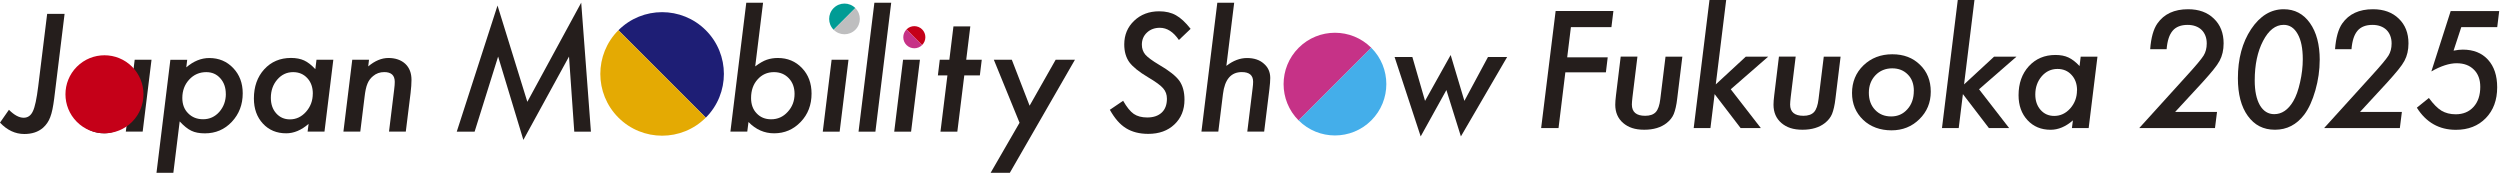
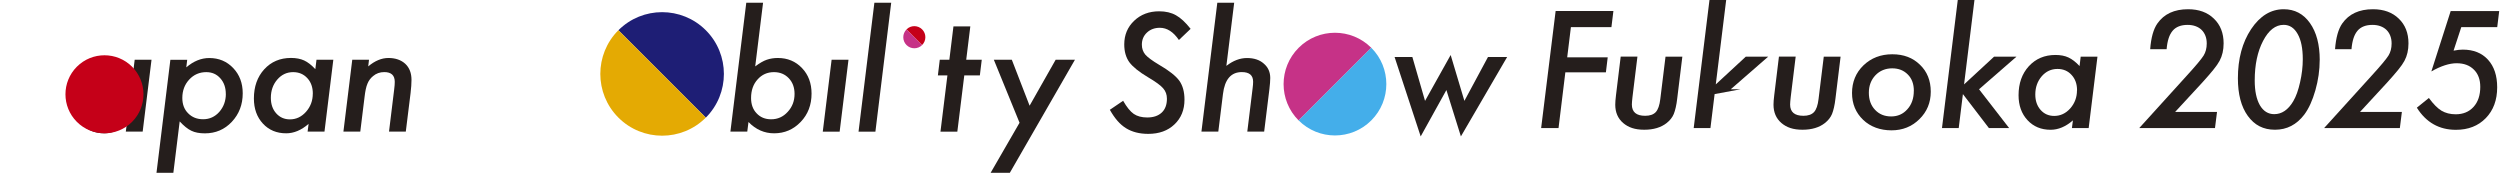
<svg xmlns="http://www.w3.org/2000/svg" width="463" height="32" viewBox="0 0 463 32" fill="none">
  <g clip-path="url(#clip0_72_133)">
-     <path d="M11.961 2.565L10.036 18.257C9.94 19 9.836 19.663 9.716 20.239C9.596 20.814 9.46 21.301 9.3 21.709C9.149 22.1 8.965 22.468 8.741 22.788C8.517 23.107 8.262 23.411 7.958 23.674C7.063 24.441 5.913 24.817 4.506 24.817C2.828 24.817 1.326 24.114 0 22.708L1.654 20.335C2.637 21.317 3.54 21.805 4.379 21.805C5.154 21.805 5.721 21.405 6.088 20.606C6.464 19.847 6.792 18.305 7.079 15.988L8.733 2.565H11.953H11.961Z" fill="#251E1C" />
    <path d="M28.061 11.066L26.423 24.378H23.299L23.483 22.939C22.148 24.106 20.758 24.689 19.328 24.689C17.562 24.689 16.132 24.09 15.021 22.891C13.911 21.693 13.351 20.143 13.351 18.241C13.351 16.044 13.991 14.246 15.261 12.84C16.547 11.434 18.201 10.731 20.223 10.731C21.174 10.731 21.988 10.89 22.652 11.194C23.331 11.506 24.018 12.041 24.729 12.808L24.945 11.058H28.069L28.061 11.066ZM24.258 17.346C24.258 16.172 23.922 15.213 23.243 14.478C22.564 13.735 21.685 13.359 20.614 13.359C19.448 13.359 18.465 13.815 17.674 14.734C16.883 15.652 16.483 16.787 16.483 18.121C16.483 19.288 16.811 20.247 17.474 20.99C18.137 21.733 18.984 22.108 20.015 22.108C21.166 22.108 22.156 21.645 22.995 20.71C23.834 19.759 24.25 18.641 24.25 17.346" fill="#251E1C" />
    <path d="M34.669 11.074L34.501 12.472C35.851 11.322 37.265 10.747 38.76 10.747C40.533 10.747 42.004 11.362 43.186 12.6C44.361 13.831 44.952 15.397 44.952 17.274C44.952 19.368 44.281 21.126 42.93 22.564C41.596 23.986 39.926 24.697 37.945 24.697C36.93 24.697 36.091 24.537 35.444 24.218C34.764 23.898 34.045 23.315 33.278 22.484L32.104 32.008H28.98L31.553 11.074H34.677H34.669ZM41.82 17.402C41.82 16.228 41.484 15.261 40.805 14.502C40.126 13.735 39.263 13.359 38.2 13.359C36.938 13.359 35.883 13.823 35.036 14.742C34.189 15.66 33.766 16.803 33.766 18.145C33.766 19.32 34.125 20.271 34.844 20.982C35.563 21.717 36.482 22.084 37.617 22.084C38.807 22.084 39.806 21.629 40.613 20.726C41.42 19.799 41.828 18.689 41.828 17.386" fill="#251E1C" />
    <path d="M61.731 11.066L60.093 24.378H56.969L57.153 22.939C55.818 24.106 54.428 24.689 52.998 24.689C51.232 24.689 49.802 24.09 48.691 22.891C47.581 21.693 47.021 20.143 47.021 18.241C47.021 16.044 47.66 14.246 48.931 12.84C50.217 11.434 51.871 10.731 53.893 10.731C54.843 10.731 55.658 10.89 56.322 11.194C57.001 11.506 57.688 12.041 58.399 12.808L58.615 11.058H61.739L61.731 11.066ZM57.936 17.346C57.936 16.172 57.6 15.213 56.921 14.478C56.242 13.735 55.363 13.359 54.292 13.359C53.126 13.359 52.143 13.815 51.352 14.734C50.561 15.652 50.161 16.787 50.161 18.121C50.161 19.288 50.489 20.247 51.152 20.99C51.815 21.733 52.662 22.108 53.693 22.108C54.843 22.108 55.834 21.645 56.673 20.71C57.512 19.759 57.928 18.641 57.928 17.346" fill="#251E1C" />
    <path d="M68.339 11.066L68.195 12.297C69.425 11.258 70.68 10.739 71.942 10.739C73.204 10.739 74.283 11.098 75.066 11.825C75.833 12.552 76.209 13.543 76.209 14.79C76.209 15.469 76.153 16.276 76.041 17.218L75.154 24.369H72.046L73.005 16.539C73.045 16.252 73.069 15.988 73.085 15.764C73.101 15.541 73.109 15.333 73.109 15.157C73.109 13.951 72.461 13.351 71.159 13.351C70.36 13.351 69.673 13.599 69.098 14.086C68.626 14.47 68.275 14.941 68.051 15.501C67.931 15.78 67.827 16.132 67.739 16.539C67.651 16.947 67.579 17.426 67.516 17.962L66.725 24.378H63.6L65.238 11.066H68.347H68.339Z" fill="#251E1C" />
    <path d="M220.5 5.345L218.335 7.407C217.304 5.897 216.13 5.146 214.803 5.146C213.845 5.146 213.046 5.441 212.414 6.032C211.783 6.624 211.472 7.375 211.472 8.27C211.472 8.989 211.687 9.604 212.119 10.123C212.335 10.371 212.654 10.643 213.07 10.954C213.485 11.266 214.013 11.61 214.644 11.985C216.521 13.08 217.776 14.07 218.407 14.949C219.046 15.844 219.366 17.019 219.366 18.465C219.366 20.351 218.743 21.877 217.504 23.043C216.282 24.21 214.66 24.793 212.654 24.793C211.032 24.793 209.666 24.441 208.539 23.746C207.972 23.395 207.445 22.939 206.957 22.38C206.47 21.821 205.999 21.142 205.543 20.335L208.004 18.665C208.675 19.839 209.33 20.654 209.97 21.094C210.609 21.533 211.448 21.757 212.47 21.757C213.613 21.757 214.5 21.453 215.147 20.854C215.794 20.255 216.114 19.392 216.114 18.281C216.114 17.522 215.882 16.875 215.411 16.348C215.179 16.076 214.827 15.764 214.356 15.429C213.893 15.093 213.301 14.71 212.582 14.286C210.944 13.311 209.802 12.393 209.147 11.514C208.523 10.635 208.212 9.54 208.212 8.222C208.212 6.464 208.827 5.002 210.049 3.843C211.272 2.677 212.822 2.093 214.684 2.093C215.898 2.093 216.937 2.341 217.792 2.828C218.671 3.316 219.566 4.155 220.492 5.329" fill="#251E1C" />
    <path d="M228.57 0.511L227.124 12.201C228.379 11.226 229.649 10.747 230.943 10.747C232.238 10.747 233.284 11.09 234.051 11.777C234.85 12.456 235.25 13.343 235.25 14.446C235.25 14.71 235.234 15.013 235.21 15.341C235.186 15.676 235.146 16.052 235.098 16.475L234.123 24.378H230.999L231.99 16.308C232.046 15.876 232.078 15.485 232.078 15.133C232.078 13.943 231.383 13.351 229.985 13.351C227.987 13.351 226.82 14.702 226.493 17.41L225.63 24.378H222.506L225.446 0.503H228.57V0.511Z" fill="#251E1C" />
    <path d="M279.123 10.555L270.558 25.264L267.873 16.675L263.111 25.264L258.277 10.555H261.569L263.918 18.681L268.664 10.187L271.205 18.681L275.576 10.555H279.123Z" fill="#251E1C" />
    <path d="M240.507 22.308C236.792 18.593 236.792 12.568 240.507 8.853C244.223 5.138 250.247 5.138 253.963 8.853" fill="#C63287" />
    <path d="M253.963 8.845C257.678 12.56 257.678 18.585 253.963 22.3C250.247 26.015 244.223 26.015 240.507 22.3" fill="#44AEEA" />
-     <path d="M107.641 0.495L109.439 24.386H106.355L105.38 10.475L96.927 25.912L92.253 10.475L87.898 24.386H84.59L92.141 1.023L97.662 18.856L107.641 0.495Z" fill="#251E1C" />
    <path d="M141.319 0.511L139.865 12.297C140.68 11.681 141.399 11.274 141.999 11.066C142.63 10.85 143.317 10.739 144.052 10.739C145.858 10.739 147.352 11.362 148.534 12.608C149.709 13.839 150.3 15.413 150.3 17.33C150.3 19.432 149.629 21.181 148.295 22.572C146.944 23.986 145.306 24.689 143.365 24.689C141.559 24.689 139.977 23.994 138.619 22.596L138.395 24.378H135.271L138.211 0.503H141.335L141.319 0.511ZM147.152 17.402C147.152 16.212 146.801 15.245 146.089 14.494C145.378 13.743 144.467 13.359 143.333 13.359C142.11 13.359 141.096 13.815 140.297 14.718C139.498 15.604 139.098 16.747 139.098 18.153C139.098 19.328 139.442 20.279 140.129 20.99C140.816 21.725 141.711 22.092 142.813 22.092C144.028 22.092 145.051 21.637 145.882 20.718C146.729 19.807 147.152 18.697 147.152 17.394" fill="#251E1C" />
    <path d="M157.14 11.066L155.502 24.386H152.378L154.015 11.066H157.14Z" fill="#251E1C" />
    <path d="M165.05 0.511L162.125 24.386H159.001L161.934 0.511H165.05Z" fill="#251E1C" />
-     <path d="M170.371 11.066L168.733 24.386H165.609L167.247 11.066H170.371Z" fill="#251E1C" />
    <path d="M178.585 13.966L177.298 24.386H174.174L175.461 13.966H173.695L174.046 11.066H175.82L176.579 4.89H179.703L178.944 11.066H181.821L181.469 13.966H178.585Z" fill="#251E1C" />
    <path d="M199.079 11.066L187.022 32H183.467L188.82 22.732L184.058 11.066H187.39L190.682 19.576L195.508 11.066H199.079Z" fill="#251E1C" />
-     <path d="M154.391 5.513C153.28 4.402 153.28 2.605 154.391 1.494C155.502 0.384 157.299 0.384 158.41 1.494" fill="#009C95" />
-     <path d="M158.41 1.494C159.521 2.605 159.521 4.402 158.41 5.513C157.299 6.624 155.502 6.624 154.391 5.513" fill="#BEBEBF" />
    <path d="M170.779 8.342C169.98 9.141 168.685 9.141 167.886 8.342C167.087 7.543 167.087 6.248 167.886 5.449" fill="#C63287" />
    <path d="M167.886 5.441C168.685 4.642 169.98 4.642 170.779 5.441C171.578 6.24 171.578 7.535 170.779 8.334" fill="#C50018" />
    <path d="M114.529 5.601C118.995 1.135 126.242 1.135 130.717 5.601C135.183 10.067 135.183 17.314 130.717 21.789" fill="#1E1E75" />
    <path d="M130.717 21.781C126.25 26.247 119.003 26.247 114.529 21.781C110.062 17.314 110.062 10.067 114.529 5.593" fill="#E4AA03" />
    <path d="M24.457 12.353C21.637 9.532 17.059 9.532 14.238 12.353C11.418 15.173 11.418 19.751 14.238 22.572C17.059 25.392 21.637 25.392 24.457 22.572C27.278 19.751 27.278 15.173 24.457 12.353Z" fill="#C50018" />
    <path d="M298.802 2.037L298.435 5.026H290.932L290.245 10.619H297.748L297.412 13.399H289.902L288.639 23.722H285.419L288.104 2.037H298.802Z" fill="#251E1C" />
    <path d="M311.571 10.491L310.628 18.185C310.556 18.84 310.46 19.416 310.348 19.895C310.236 20.375 310.116 20.79 309.981 21.118C309.717 21.749 309.277 22.3 308.662 22.788C307.615 23.61 306.233 24.026 304.515 24.026C302.797 24.026 301.583 23.61 300.608 22.779C299.633 21.941 299.146 20.806 299.146 19.392C299.146 19.176 299.154 18.92 299.178 18.633C299.202 18.345 299.234 18.009 299.282 17.634L300.153 10.483H303.253L302.342 17.914C302.302 18.233 302.278 18.513 302.254 18.753C302.23 18.992 302.222 19.192 302.222 19.352C302.222 20.75 303.045 21.445 304.683 21.445C305.57 21.445 306.225 21.213 306.649 20.758C307.072 20.303 307.352 19.496 307.488 18.345L308.454 10.491H311.547H311.571Z" fill="#251E1C" />
-     <path d="M319.688 0L317.763 15.629L323.324 10.491H327.471L320.535 16.531L326.112 23.722H322.365L317.547 17.426L316.772 23.722H313.672L316.596 0H319.696L319.688 0Z" fill="#251E1C" />
+     <path d="M319.688 0L317.763 15.629L323.324 10.491H327.471L320.535 16.531H322.365L317.547 17.426L316.772 23.722H313.672L316.596 0H319.696L319.688 0Z" fill="#251E1C" />
    <path d="M340.878 10.491L339.935 18.185C339.863 18.84 339.767 19.416 339.655 19.895C339.544 20.375 339.424 20.79 339.288 21.118C339.024 21.749 338.585 22.3 337.97 22.788C336.923 23.61 335.541 24.026 333.823 24.026C332.105 24.026 330.89 23.61 329.916 22.779C328.941 21.941 328.453 20.806 328.453 19.392C328.453 19.176 328.461 18.92 328.485 18.633C328.509 18.345 328.541 18.009 328.589 17.634L329.46 10.483H332.56L331.649 17.914C331.609 18.233 331.586 18.513 331.562 18.753C331.538 18.992 331.53 19.192 331.53 19.352C331.53 20.75 332.353 21.445 333.991 21.445C334.877 21.445 335.533 21.213 335.956 20.758C336.38 20.303 336.659 19.496 336.795 18.345L337.762 10.491H340.854H340.878Z" fill="#251E1C" />
    <path d="M357.577 16.979C357.577 19 356.874 20.702 355.468 22.076C354.069 23.451 352.352 24.138 350.298 24.138C348.245 24.138 346.399 23.491 345.049 22.188C343.682 20.878 342.995 19.224 342.995 17.218C342.995 15.213 343.698 13.463 345.113 12.105C346.535 10.739 348.317 10.051 350.45 10.051C352.583 10.051 354.253 10.699 355.58 11.993C356.906 13.263 357.577 14.925 357.577 16.979ZM354.445 16.827C354.445 15.557 354.077 14.55 353.334 13.807C352.591 13.04 351.624 12.656 350.426 12.656C349.227 12.656 348.149 13.08 347.334 13.935C346.519 14.797 346.111 15.876 346.111 17.178C346.111 18.481 346.495 19.544 347.262 20.343C348.029 21.158 349.02 21.565 350.242 21.565C351.465 21.565 352.463 21.118 353.246 20.231C354.045 19.352 354.437 18.217 354.437 16.835L354.445 16.827Z" fill="#251E1C" />
    <path d="M365.671 0L363.745 15.629L369.306 10.491H373.453L366.518 16.531L372.095 23.722H368.348L363.53 17.426L362.755 23.722H359.654L362.579 0H365.679L365.671 0Z" fill="#251E1C" />
    <path d="M388.45 10.491L386.821 23.722H383.72L383.904 22.292C382.578 23.451 381.196 24.034 379.773 24.034C378.023 24.034 376.593 23.443 375.491 22.252C374.388 21.062 373.837 19.52 373.837 17.634C373.837 15.453 374.468 13.663 375.73 12.273C377.017 10.874 378.655 10.179 380.66 10.179C381.603 10.179 382.41 10.331 383.073 10.643C383.744 10.954 384.439 11.482 385.135 12.241L385.342 10.499H388.442L388.45 10.491ZM384.671 16.731C384.671 15.565 384.336 14.614 383.656 13.879C382.985 13.136 382.114 12.768 381.044 12.768C379.885 12.768 378.91 13.223 378.119 14.134C377.336 15.053 376.937 16.172 376.937 17.506C376.937 18.665 377.264 19.616 377.92 20.359C378.575 21.102 379.422 21.469 380.444 21.469C381.587 21.469 382.578 21.006 383.409 20.079C384.24 19.136 384.655 18.017 384.655 16.739L384.671 16.731Z" fill="#251E1C" />
    <path d="M410.591 20.734L410.215 23.722H396.185L404.838 14.182C405.733 13.2 406.452 12.393 406.987 11.753C407.523 11.114 407.89 10.635 408.098 10.307C408.489 9.676 408.689 8.933 408.689 8.062C408.689 7.527 408.609 7.047 408.441 6.624C408.274 6.2 408.042 5.833 407.738 5.537C407.435 5.241 407.059 5.01 406.62 4.85C406.18 4.69 405.685 4.61 405.142 4.61C404.534 4.61 403.999 4.698 403.544 4.874C403.088 5.05 402.697 5.313 402.385 5.681C402.073 6.048 401.818 6.512 401.634 7.079C401.45 7.646 401.322 8.326 401.258 9.109H398.214C398.374 6.975 398.821 5.385 399.549 4.347C400.779 2.589 402.673 1.71 405.237 1.71C407.235 1.71 408.825 2.293 410.015 3.452C411.214 4.602 411.813 6.128 411.813 8.03C411.813 9.268 411.566 10.339 411.07 11.258C410.83 11.713 410.439 12.281 409.896 12.944C409.352 13.607 408.673 14.398 407.85 15.301L402.832 20.734H410.599H410.591Z" fill="#251E1C" />
    <path d="M429.607 11.122C429.607 12.968 429.343 14.838 428.808 16.723C428.273 18.609 427.586 20.111 426.747 21.23C425.332 23.091 423.527 24.026 421.337 24.026C419.148 24.026 417.534 23.171 416.296 21.469C415.065 19.767 414.458 17.442 414.458 14.502C414.458 10.898 415.273 7.862 416.903 5.401C418.549 2.94 420.562 1.71 422.943 1.71C424.973 1.71 426.595 2.565 427.801 4.267C429.008 5.969 429.615 8.254 429.615 11.122H429.607ZM426.475 10.97C426.475 8.965 426.163 7.415 425.532 6.304C424.901 5.17 424.038 4.602 422.935 4.602C421.425 4.602 420.155 5.593 419.116 7.583C418.085 9.564 417.574 12.009 417.574 14.901C417.574 16.851 417.894 18.377 418.533 19.496C419.18 20.59 420.067 21.142 421.186 21.142C422.592 21.142 423.766 20.343 424.709 18.753C425.236 17.866 425.652 16.691 425.972 15.245C426.307 13.775 426.475 12.353 426.475 10.978V10.97Z" fill="#251E1C" />
    <path d="M444.828 20.734L444.452 23.722H430.422L439.075 14.182C439.97 13.2 440.689 12.393 441.224 11.753C441.76 11.114 442.127 10.635 442.335 10.307C442.727 9.676 442.926 8.933 442.926 8.062C442.926 7.527 442.846 7.047 442.679 6.624C442.511 6.2 442.279 5.833 441.976 5.537C441.672 5.241 441.296 5.01 440.857 4.85C440.418 4.69 439.922 4.61 439.379 4.61C438.772 4.61 438.236 4.698 437.781 4.874C437.325 5.05 436.934 5.313 436.622 5.681C436.311 6.048 436.055 6.512 435.871 7.079C435.687 7.646 435.56 8.326 435.496 9.109H432.451C432.611 6.975 433.059 5.385 433.786 4.347C435.016 2.589 436.91 1.71 439.475 1.71C441.472 1.71 443.062 2.293 444.253 3.452C445.451 4.602 446.05 6.128 446.05 8.03C446.05 9.268 445.803 10.339 445.307 11.258C445.068 11.713 444.676 12.281 444.133 12.944C443.59 13.607 442.91 14.398 442.087 15.301L437.07 20.734H444.836H444.828Z" fill="#251E1C" />
    <path d="M462.853 2.037L462.486 5.026H455.83L454.4 9.38C454.728 9.316 455.031 9.268 455.319 9.236C455.606 9.204 455.87 9.189 456.11 9.189C458.083 9.189 459.641 9.812 460.776 11.058C461.911 12.305 462.478 14.007 462.478 16.172C462.478 18.529 461.775 20.43 460.369 21.877C458.962 23.323 457.117 24.042 454.831 24.042C451.731 24.042 449.318 22.676 447.601 19.943L449.83 18.145C450.653 19.272 451.428 20.055 452.163 20.502C452.914 20.942 453.785 21.166 454.792 21.166C456.166 21.166 457.276 20.71 458.107 19.791C458.93 18.88 459.346 17.65 459.346 16.084C459.346 14.734 458.954 13.671 458.163 12.896C457.388 12.113 456.326 11.713 454.975 11.713C453.625 11.713 452.051 12.217 450.285 13.232L453.865 2.053H462.853V2.037Z" fill="#251E1C" />
  </g>
  <defs>
    <clipPath id="clip0_72_133">
      <rect width="462.853" height="32" fill="white" />
    </clipPath>
  </defs>
</svg>